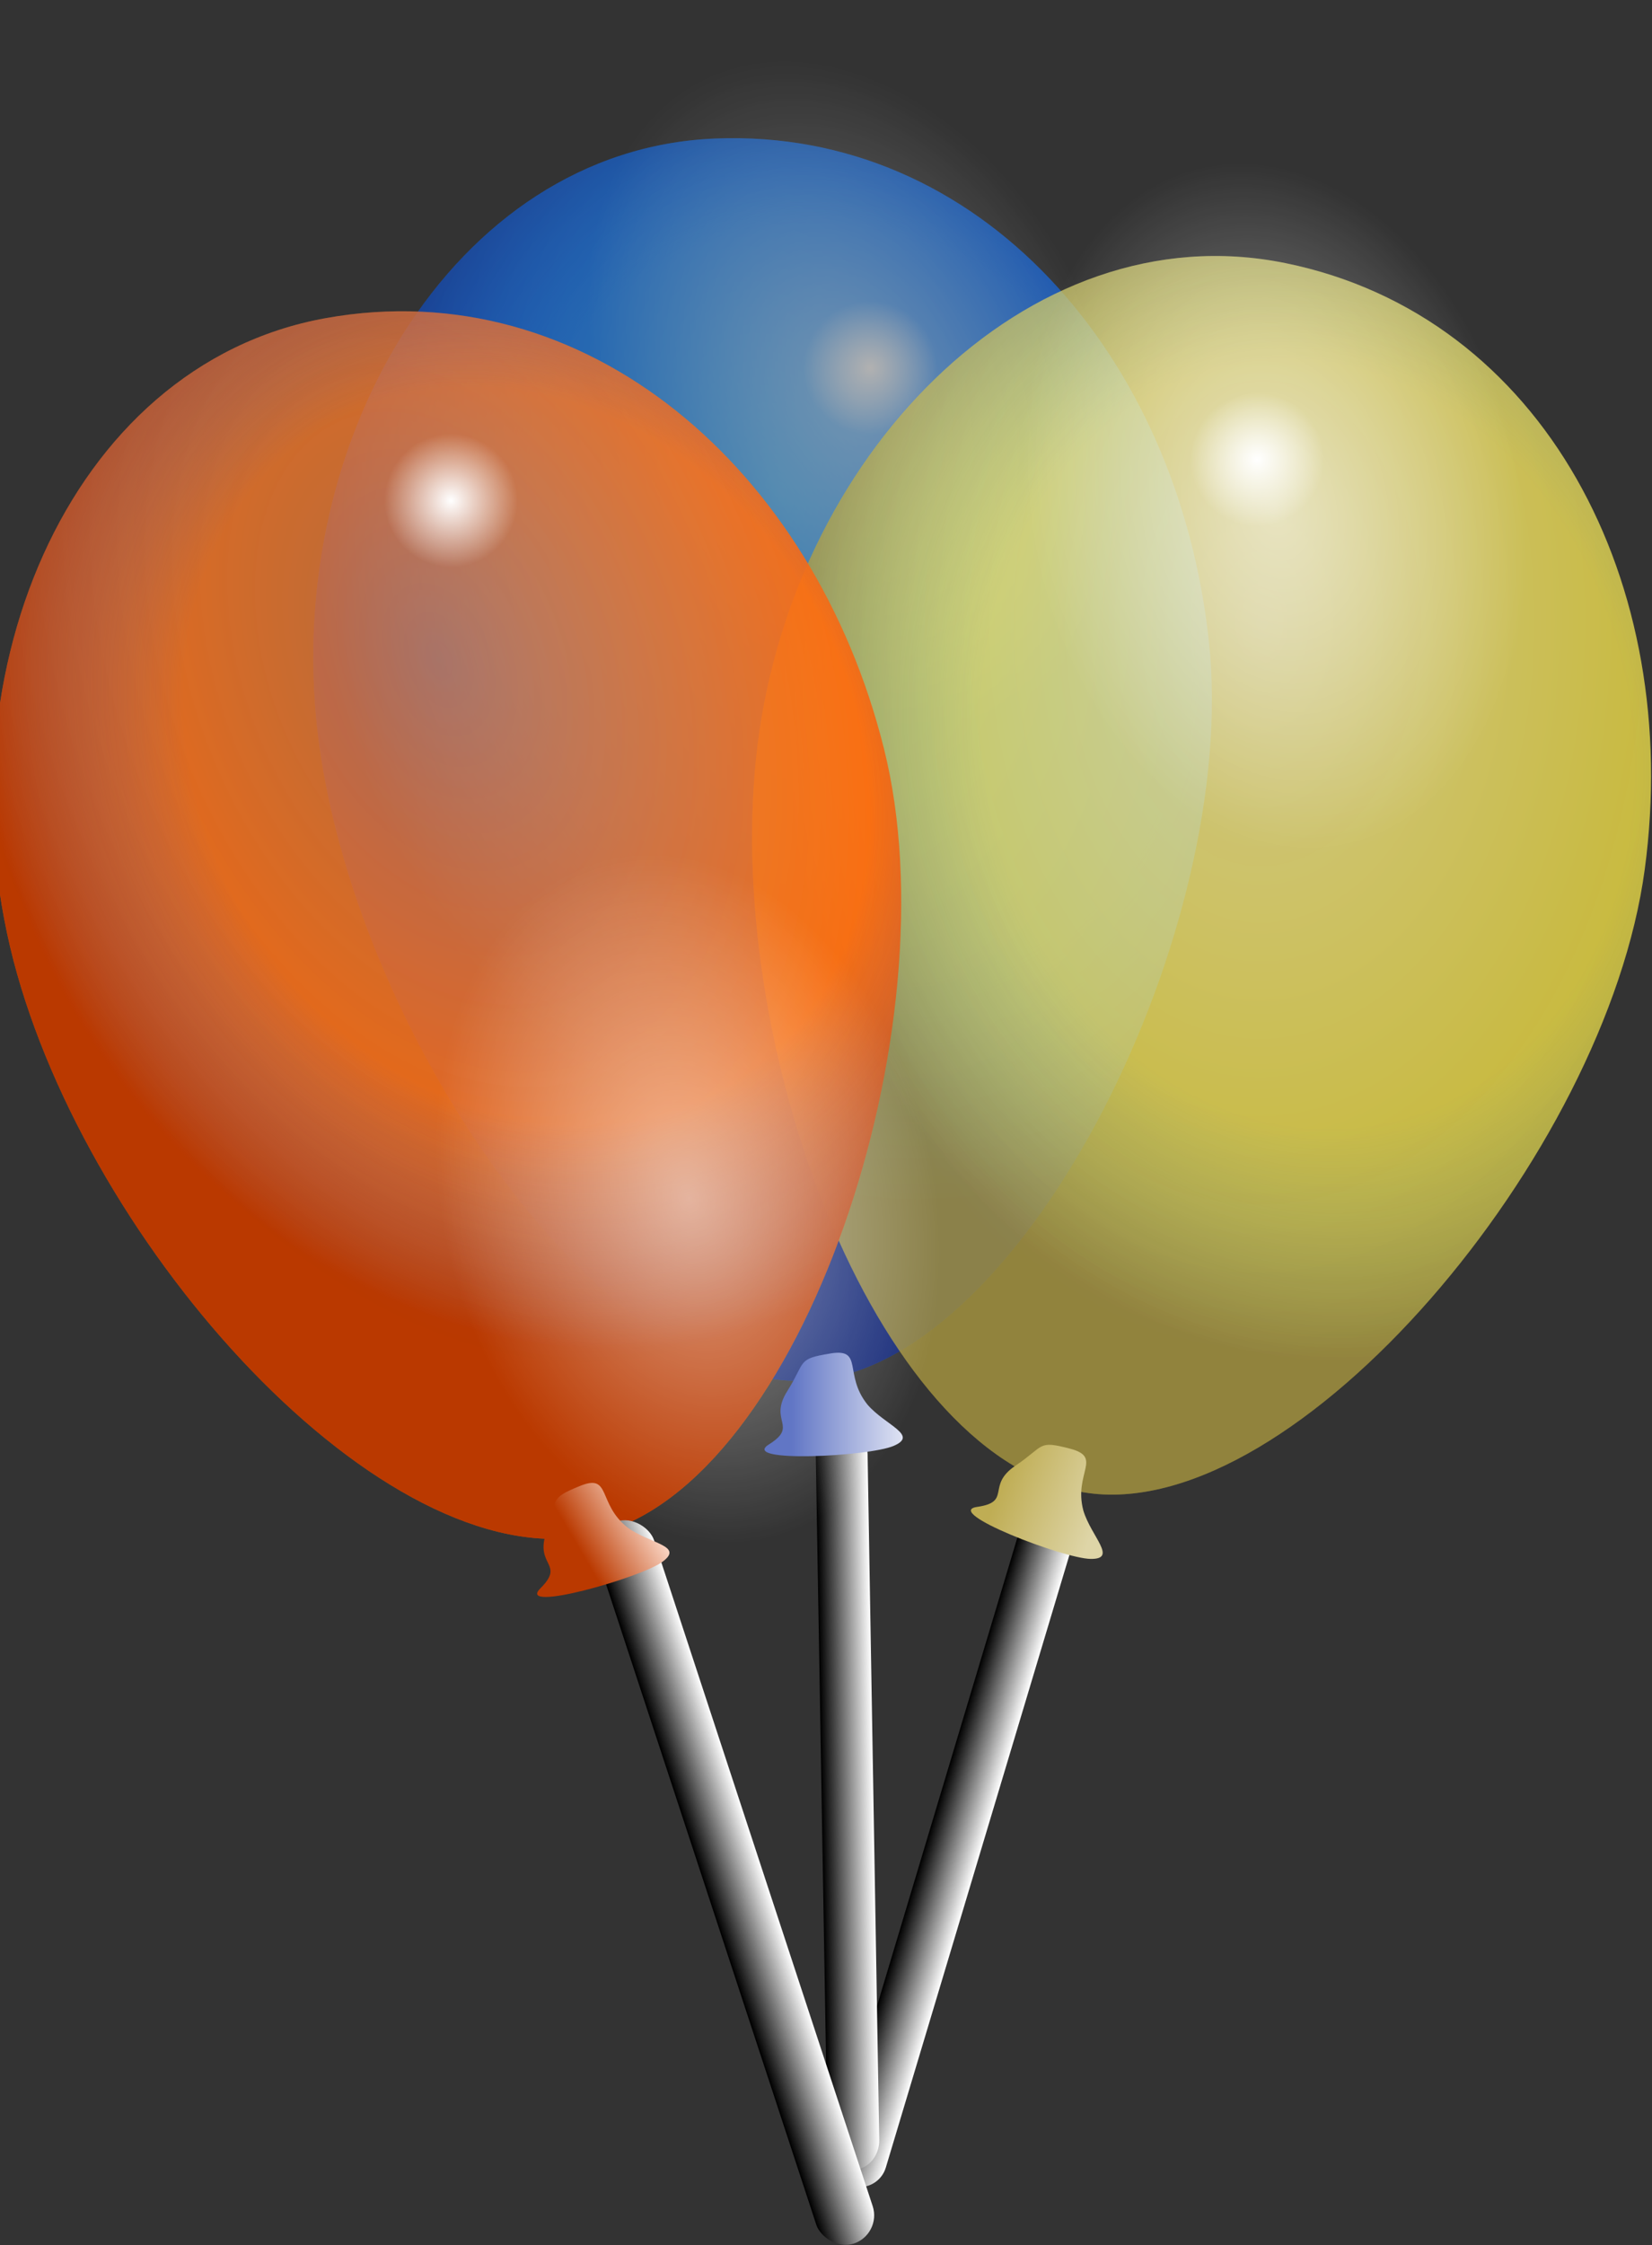
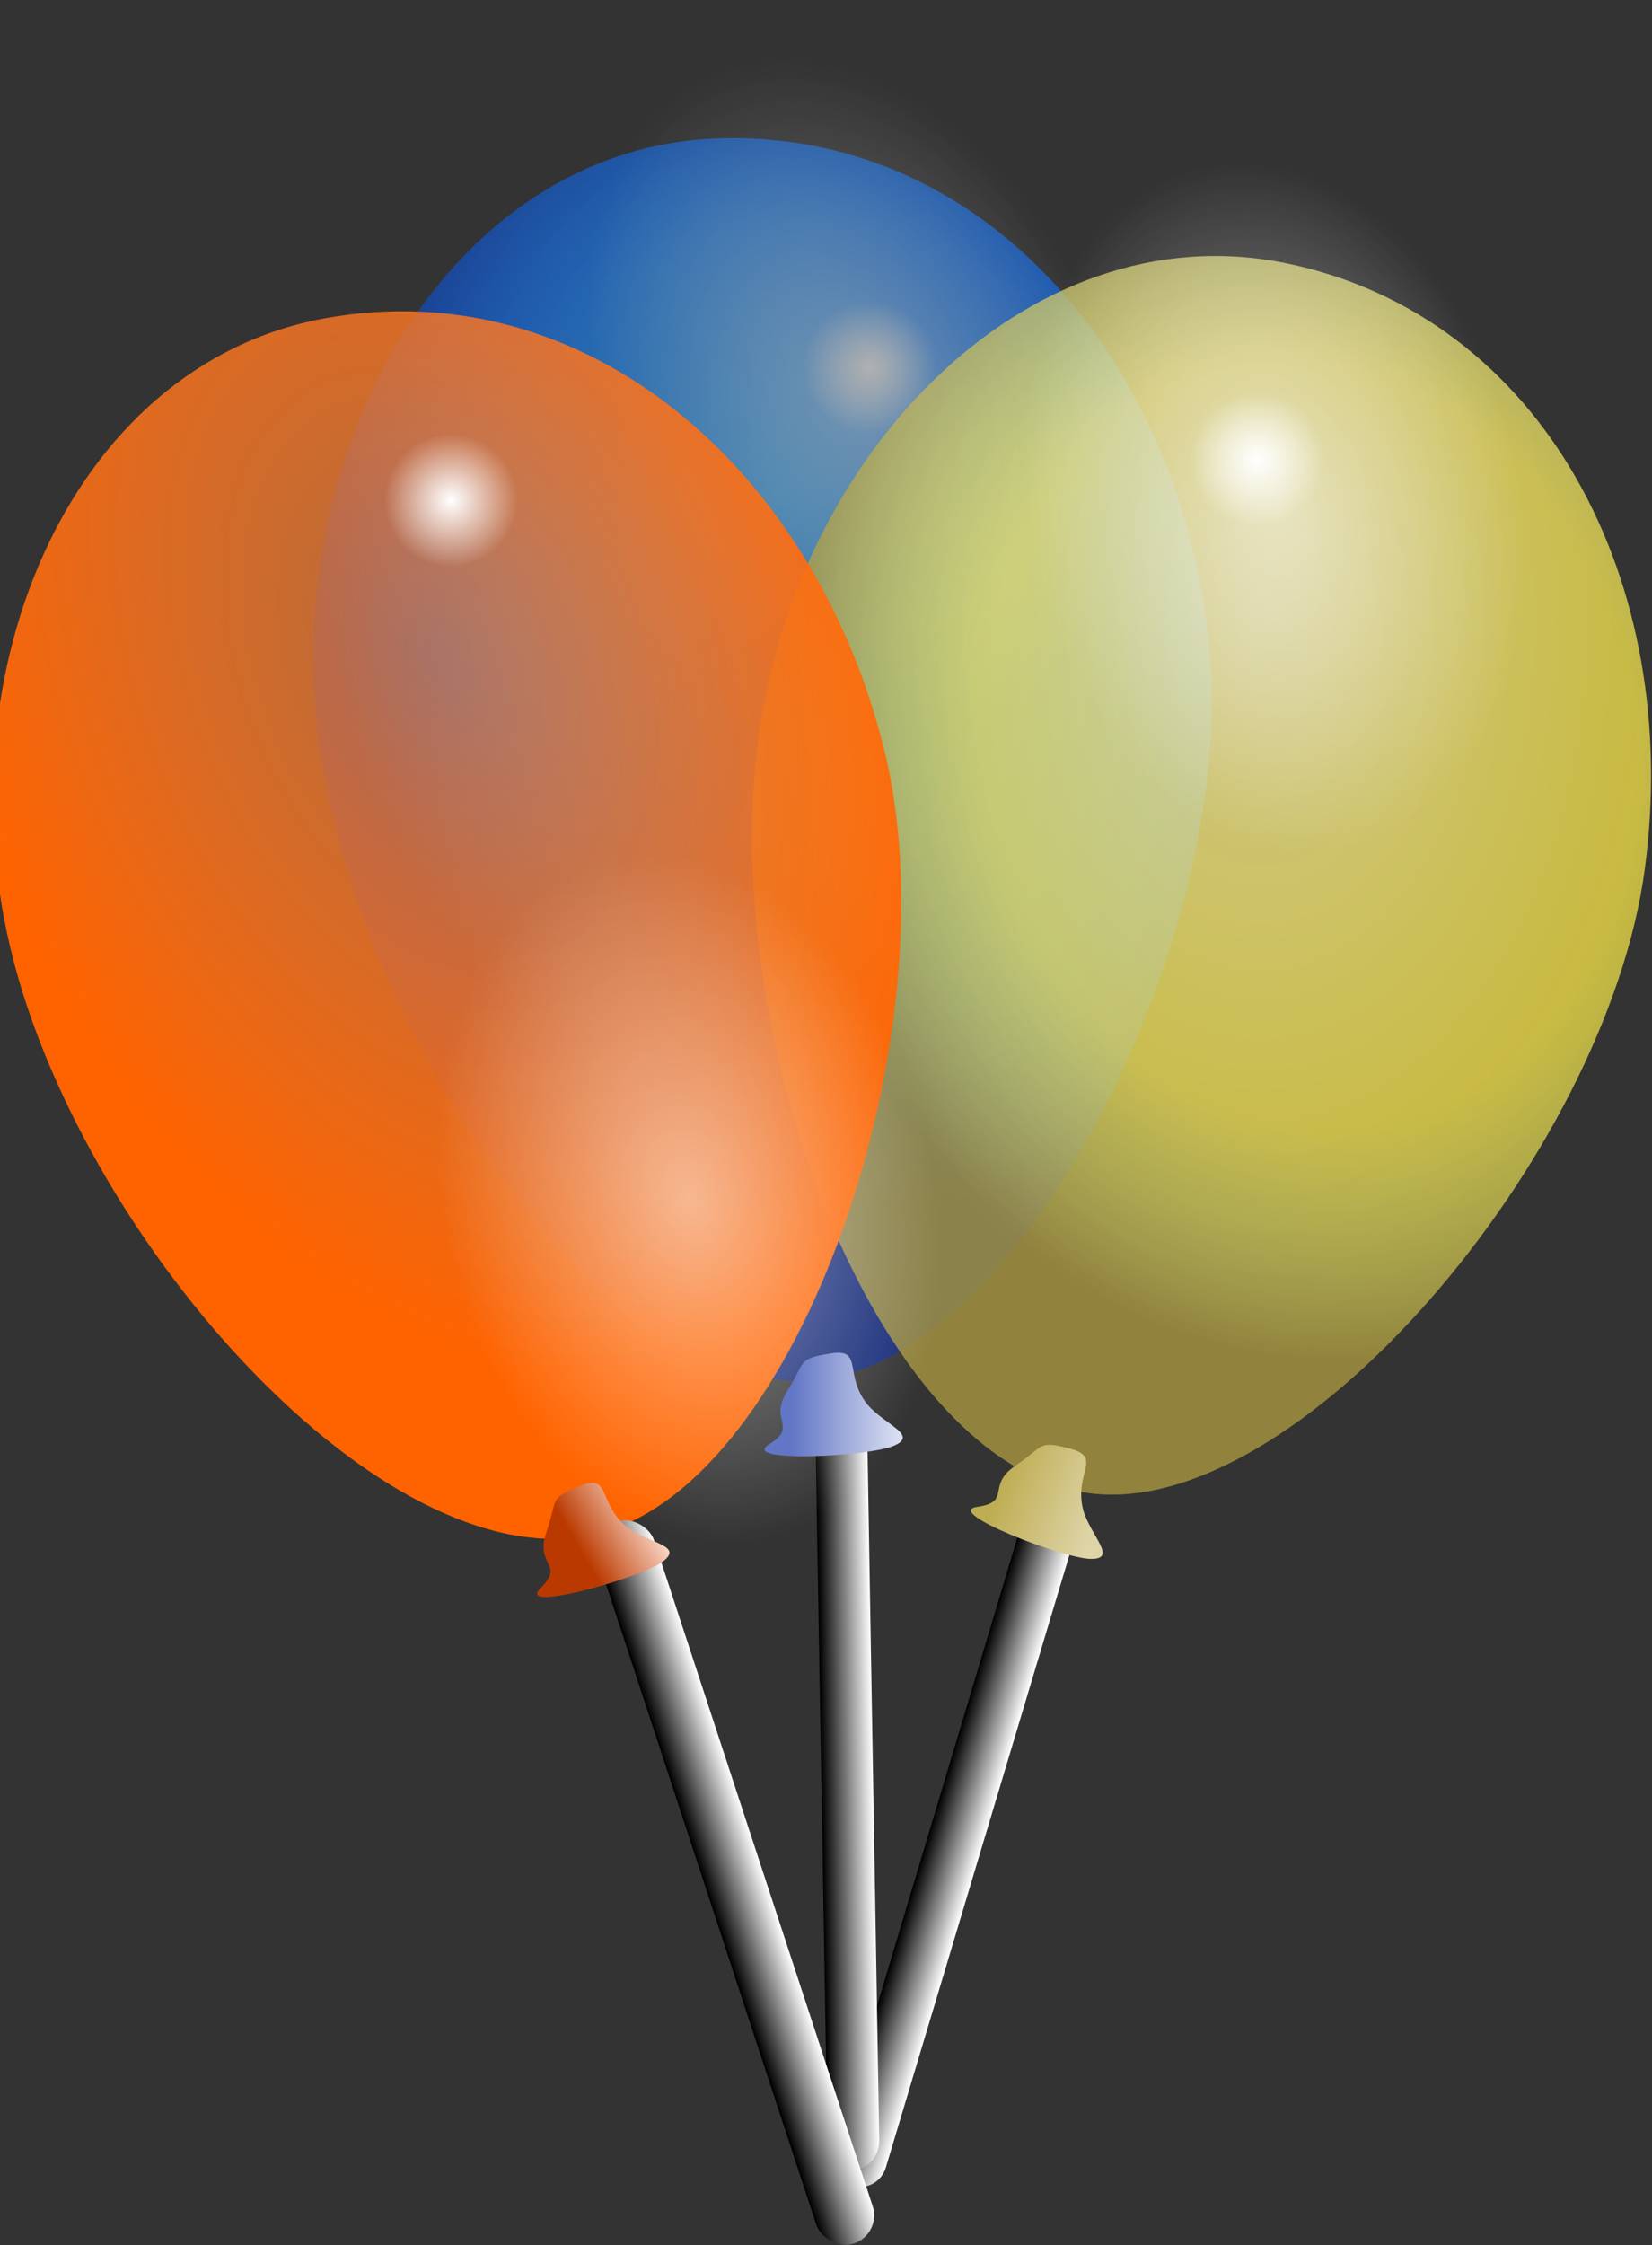
<svg xmlns="http://www.w3.org/2000/svg" xmlns:ns1="http://sodipodi.sourceforge.net/DTD/sodipodi-0.dtd" xmlns:ns2="http://www.inkscape.org/namespaces/inkscape" xmlns:xlink="http://www.w3.org/1999/xlink" width="102.79" height="139.635" version="1.0" id="svg339" ns1:docname="balloons.svg" ns2:version="1.0.1 (3bc2e813f5, 2020-09-07)">
  <rect width="100%" height="100%" fill="#333333" stroke="none" />
  <ns1:namedview pagecolor="#ffffff" bordercolor="#666666" borderopacity="1" objecttolerance="10" gridtolerance="10" guidetolerance="10" ns2:pageopacity="0" ns2:pageshadow="2" ns2:window-width="640" ns2:window-height="480" id="namedview341" showgrid="false" ns2:current-layer="svg339" ns2:snap-global="false" ns2:document-rotation="0" />
  <defs id="defs171">
    <linearGradient ns2:collect="always" id="linearGradient1806">
      <stop style="stop-color:#bfad54;stop-opacity:1" offset="0" id="stop1802" />
      <stop style="stop-color:#ded5a7;stop-opacity:1" offset="1" id="stop1804" />
    </linearGradient>
    <linearGradient ns2:collect="always" id="linearGradient1798">
      <stop style="stop-color:#6176c5;stop-opacity:1" offset="0" id="stop1794" />
      <stop style="stop-color:#dfe3f3;stop-opacity:1" offset="1" id="stop1796" />
    </linearGradient>
    <linearGradient ns2:collect="always" id="linearGradient1782">
      <stop style="stop-color:#ba3900;stop-opacity:1" offset="0" id="stop1778" />
      <stop style="stop-color:#ffe1d3;stop-opacity:1" offset="1" id="stop1780" />
    </linearGradient>
    <linearGradient ns2:collect="always" id="linearGradient1772">
      <stop style="stop-color:#000000;stop-opacity:1" offset="0" id="stop1768" />
      <stop style="stop-color:#ffffff;stop-opacity:1" offset="1" id="stop1770" />
    </linearGradient>
    <linearGradient id="linearGradient1608">
      <stop offset="0" style="stop-color:#00575f;stop-opacity:0" id="stop1602" />
      <stop offset="0.622" style="stop-color:#0062ff;stop-opacity:0" id="stop1604" />
      <stop offset="1" style="stop-color:#811500;stop-opacity:0.549" id="stop1606" />
    </linearGradient>
    <linearGradient id="linearGradient1507">
      <stop offset="0" style="stop-color:#00575f;stop-opacity:0" id="stop1501" />
      <stop offset="0.622" style="stop-color:#0062ff;stop-opacity:0" id="stop1503" />
      <stop offset="1" style="stop-color:#0b0059;stop-opacity:0.285" id="stop1505" />
    </linearGradient>
    <linearGradient id="linearGradient1491">
      <stop id="stop1487" style="stop-color:#fff5a2;stop-opacity:0.769" offset="0" />
      <stop id="stop1489" style="stop-color:#ffe931;stop-opacity:0.726" offset="1" />
    </linearGradient>
    <linearGradient id="linearGradient1485">
      <stop id="stop1481" style="stop-color:#ff8b42;stop-opacity:0.624" offset="0" />
      <stop id="stop1483" style="stop-color:#ff6300;stop-opacity:1" offset="1" />
    </linearGradient>
    <linearGradient id="linearGradient1331">
      <stop id="stop1325" style="stop-color:#00575f;stop-opacity:0" offset="0" />
      <stop id="stop1327" style="stop-color:#0062ff;stop-opacity:0" offset="0.622" />
      <stop id="stop1329" style="stop-color:#0b0059;stop-opacity:0.548" offset="1" />
    </linearGradient>
    <linearGradient id="id02">
      <stop offset="0" style="stop-color:#525252;stop-opacity:1" id="stop23" />
      <stop offset="1" style="stop-color:#d9d9d9;stop-opacity:1" id="stop25" />
    </linearGradient>
    <linearGradient id="id03">
      <stop offset="0" style="stop-color:white;stop-opacity:1" id="stop42" />
      <stop offset="1" style="stop-color:white;stop-opacity:0" id="stop44" />
    </linearGradient>
    <linearGradient id="id04">
      <stop offset="0" style="stop-color:#34abff;stop-opacity:1" id="stop54" />
      <stop offset="1" style="stop-color:#0057ff;stop-opacity:1" id="stop56" />
    </linearGradient>
    <radialGradient ns2:collect="always" xlink:href="#linearGradient1485" id="radialGradient1307" cx="-1266.16" cy="1688.06" fx="-1266.16" fy="1688.06" r="271.672" gradientTransform="matrix(0.998,-0.391,0.597,1.521,-2759.51,-1532.8)" gradientUnits="userSpaceOnUse" />
    <radialGradient ns2:collect="always" xlink:href="#linearGradient1608" id="radialGradient1323" gradientUnits="userSpaceOnUse" gradientTransform="matrix(0.962,-0.62,0.74,1.149,-3009.51,-1163.84)" cx="-1267.42" cy="1710.59" fx="-1267.42" fy="1710.59" r="271.672" />
    <radialGradient ns2:collect="always" xlink:href="#id03" id="radialGradient1407" gradientUnits="userSpaceOnUse" gradientTransform="matrix(0.42,0.057,-0.057,0.42,-3184.98,1297.64)" cx="457.1" cy="263.8" fx="457.143" fy="263.791" r="94.286" />
    <radialGradient ns2:collect="always" xlink:href="#id04" id="radialGradient1431" gradientUnits="userSpaceOnUse" gradientTransform="matrix(1.042,-0.25,0.381,1.589,-730.166,-1686.84)" cx="-1266.16" cy="1688.06" fx="-1266.16" fy="1688.06" r="271.672" />
    <radialGradient ns2:collect="always" xlink:href="#linearGradient1331" id="radialGradient1433" gradientUnits="userSpaceOnUse" gradientTransform="matrix(1.039,-0.481,0.575,1.24,-1028.67,-1355.89)" cx="-1267.42" cy="1710.59" fx="-1267.42" fy="1710.59" r="271.672" />
    <radialGradient ns2:collect="always" xlink:href="#id03" id="radialGradient1439" gradientUnits="userSpaceOnUse" gradientTransform="matrix(0.409,0.114,-0.114,0.409,-1509.01,1076.64)" cx="457.1" cy="263.8" fx="457.143" fy="263.791" r="94.286" />
    <radialGradient ns2:collect="always" xlink:href="#linearGradient1491" id="radialGradient1455" gradientUnits="userSpaceOnUse" gradientTransform="matrix(1.072,0.006,-0.009,1.634,711.353,-1519.6)" cx="-1266.16" cy="1688.06" fx="-1266.16" fy="1688.06" r="271.672" />
    <radialGradient ns2:collect="always" xlink:href="#linearGradient1507" id="radialGradient1457" gradientUnits="userSpaceOnUse" gradientTransform="matrix(1.124,-0.22,0.262,1.341,342.543,-1269.38)" cx="-1267.42" cy="1710.59" fx="-1267.42" fy="1710.59" r="271.672" />
    <radialGradient ns2:collect="always" xlink:href="#id03" id="radialGradient1463" gradientUnits="userSpaceOnUse" gradientTransform="matrix(0.37,0.208,-0.208,0.37,-778.293,940.731)" cx="457.1" cy="263.8" fx="457.143" fy="263.791" r="94.286" />
    <linearGradient ns2:collect="always" xlink:href="#linearGradient1772" id="linearGradient1774" x1="30.858" y1="129.272" x2="33.742" y2="129.272" gradientUnits="userSpaceOnUse" gradientTransform="matrix(1.281,0,0,1.281,-34.432,-40.029)" />
    <linearGradient ns2:collect="always" xlink:href="#linearGradient1782" id="linearGradient1784" x1="22.765" y1="122.008" x2="27.691" y2="119.124" gradientUnits="userSpaceOnUse" gradientTransform="matrix(0.897,0,0,0.897,16.822,-11.053)" />
    <linearGradient ns2:collect="always" xlink:href="#linearGradient1798" id="linearGradient1800" x1="55.437" y1="97.457" x2="63.144" y2="97.457" gradientUnits="userSpaceOnUse" gradientTransform="matrix(0.897,0,0,0.897,-0.456,-0.046)" />
    <linearGradient ns2:collect="always" xlink:href="#linearGradient1806" id="linearGradient1808" x1="70.064" y1="103.171" x2="76.709" y2="105.67" gradientUnits="userSpaceOnUse" gradientTransform="matrix(0.897,0,0,0.897,-0.547,-0.259)" />
    <linearGradient ns2:collect="always" xlink:href="#linearGradient1772" id="linearGradient2363" gradientUnits="userSpaceOnUse" gradientTransform="matrix(1.118,0,0,1.253,14.705,-48.666)" x1="30.858" y1="129.272" x2="33.742" y2="129.272" />
    <linearGradient ns2:collect="always" xlink:href="#linearGradient1772" id="linearGradient2367" gradientUnits="userSpaceOnUse" gradientTransform="matrix(1.183,0,0,1.183,51.594,-59.768)" x1="30.858" y1="129.272" x2="33.742" y2="129.272" />
    <radialGradient ns2:collect="always" xlink:href="#id03" id="radialGradient2383" gradientUnits="userSpaceOnUse" gradientTransform="matrix(0.759,-0.361,0.511,1.075,-1989.57,869.358)" cx="480.1" cy="516.9" fx="480.134" fy="516.869" r="175.437" />
    <radialGradient ns2:collect="always" xlink:href="#id03" id="radialGradient2385" gradientUnits="userSpaceOnUse" gradientTransform="matrix(0.823,-0.169,0.24,1.166,-1172.53,640.995)" cx="480.1" cy="516.9" fx="480.134" fy="516.869" r="175.437" />
    <radialGradient ns2:collect="always" xlink:href="#id03" id="radialGradient2387" gradientUnits="userSpaceOnUse" gradientTransform="matrix(0.702,-0.462,0.655,0.994,-3689.44,1146.77)" cx="480.1" cy="516.9" fx="480.134" fy="516.869" r="175.437" />
  </defs>
  <rect style="color:#000000;clip-rule:nonzero;display:inline;overflow:visible;visibility:visible;opacity:1;isolation:auto;mix-blend-mode:normal;color-interpolation:sRGB;color-interpolation-filters:linearRGB;solid-color:#000000;solid-opacity:1;vector-effect:none;fill:url(#linearGradient2367);fill-opacity:1;fill-rule:nonzero;stroke:none;stroke-width:2.921;stroke-linecap:butt;stroke-linejoin:miter;stroke-miterlimit:4;stroke-dasharray:none;stroke-dashoffset:0;stroke-opacity:1;marker:none;marker-start:none;marker-mid:none;marker-end:none;color-rendering:auto;image-rendering:auto;shape-rendering:auto;text-rendering:auto;enable-background:accumulate" id="rect2365" width="3.412" height="43.673" x="88.102" y="71.337" ry="1.706" transform="rotate(16.691)" />
  <rect transform="matrix(1,-0.029,0.017,1,0,0)" ry="1.807" y="90.17" x="49.196" height="46.248" width="3.223" id="rect2361" style="color:#000000;clip-rule:nonzero;display:inline;overflow:visible;visibility:visible;opacity:1;isolation:auto;mix-blend-mode:normal;color-interpolation:sRGB;color-interpolation-filters:linearRGB;solid-color:#000000;solid-opacity:1;vector-effect:none;fill:url(#linearGradient2363);fill-opacity:1;fill-rule:nonzero;stroke:none;stroke-width:2.921;stroke-linecap:butt;stroke-linejoin:miter;stroke-miterlimit:4;stroke-dasharray:none;stroke-dashoffset:0;stroke-opacity:1;marker:none;marker-start:none;marker-mid:none;marker-end:none;color-rendering:auto;image-rendering:auto;shape-rendering:auto;text-rendering:auto;enable-background:accumulate" />
  <g id="g1528" style="opacity:0.62;stroke-width:1.115" transform="matrix(0.104,0,0,0.104,194.767,-105.726)">
    <path style="fill:url(#radialGradient1431);fill-opacity:1;fill-rule:evenodd;stroke:none;stroke-width:1.115px;stroke-linecap:butt;stroke-linejoin:miter;stroke-opacity:1" d="m -1383.34,1841.82 c 124.61,-13.57 252.34,-269.84 233.85,-441.55 -18.48,-171.71 -137.44,-307.11 -295.25,-300.83 -157.81,6.27 -261.55,184.5 -236.97,362.92 24.59,178.42 173.76,393.03 298.37,379.46 z" id="path1419" ns2:connector-curvature="0" ns1:nodetypes="zzzzz" />
    <path ns1:nodetypes="zzzzz" ns2:connector-curvature="0" id="path1421" d="m -1383.34,1841.82 c 124.61,-13.57 252.34,-269.84 233.85,-441.55 -18.48,-171.71 -137.44,-307.11 -295.25,-300.83 -157.81,6.27 -261.55,184.5 -236.97,362.92 24.59,178.42 173.76,393.03 298.37,379.46 z" style="fill:url(#radialGradient1433);fill-opacity:1;fill-rule:evenodd;stroke:none;stroke-width:1.115px;stroke-linecap:butt;stroke-linejoin:miter;stroke-opacity:1" />
    <path ns2:connector-curvature="0" id="path1423" d="m -1217.43,1169.3 c 55.21,116.15 33.47,241.85 -48.44,280.8 -81.91,38.93 -193.11,-23.57 -248.32,-139.72 -55.21,-116.14 -33.52,-241.94 48.4,-280.89 81.91,-38.928 193.16,23.66 248.36,139.81 z" style="opacity:0.53;fill:url(#radialGradient2383);stroke-width:0.702;stroke-linecap:round;stroke-linejoin:round" />
    <path style="fill:url(#radialGradient1439);stroke-width:0.298;stroke-linecap:round;stroke-linejoin:round" d="m -1313.75,1247.28 c -5.93,21.3 -27.99,33.73 -49.27,27.79 -21.26,-5.93 -33.69,-27.98 -27.76,-49.27 5.94,-21.29 28,-33.72 49.25,-27.8 21.29,5.94 33.72,27.99 27.78,49.28 z" id="path1425" ns2:connector-curvature="0" />
  </g>
  <use height="100%" width="100%" transform="matrix(0.097,0.036,-0.036,0.097,237.005,-7.543)" id="use1427" xlink:href="#path1423" y="0" x="0" style="stroke-width:1.115" />
  <g id="g1690" transform="matrix(0.104,0,0,0.104,147.275,-89.288)" style="stroke-width:1.115">
    <path ns1:nodetypes="zzzzz" ns2:connector-curvature="0" id="path1443" d="m -764.486,1751.5 c 124.254,16.54 309.413,-201.88 332.404,-373.05 23,-171.16 -60.231,-331.01 -214.988,-362.56 -154.756,-31.545 -298.013,116.81 -316.683,295.94 -18.67,179.13 75.014,423.13 199.267,439.67 z" style="fill:url(#radialGradient1455);fill-opacity:1;fill-rule:evenodd;stroke:none;stroke-width:1.115px;stroke-linecap:butt;stroke-linejoin:miter;stroke-opacity:1" />
    <path style="fill:url(#radialGradient1457);fill-opacity:1;fill-rule:evenodd;stroke:none;stroke-width:1.115px;stroke-linecap:butt;stroke-linejoin:miter;stroke-opacity:1" d="m -764.486,1751.5 c 124.254,16.54 309.413,-201.88 332.404,-373.05 23,-171.16 -60.231,-331.01 -214.988,-362.56 -154.756,-31.545 -298.013,116.81 -316.683,295.94 -18.67,179.13 75.014,423.13 199.267,439.67 z" id="path1445" ns2:connector-curvature="0" ns1:nodetypes="zzzzz" />
    <path style="opacity:0.53;fill:url(#radialGradient2385);stroke-width:0.702;stroke-linecap:round;stroke-linejoin:round" d="m -494.191,1116.43 c 25.913,125.97 -25.174,242.86 -114.012,261.15 -88.835,18.28 -181.921,-68.95 -207.837,-194.91 -25.917,-125.96 25.147,-242.956 113.985,-261.25 88.835,-18.28 181.948,69.045 207.864,195.01 z" id="path1447" ns2:connector-curvature="0" />
    <path ns2:connector-curvature="0" id="path1449" d="m -629.353,1153.03 c -10.841,19.26 -35.227,26.08 -54.479,15.24 -19.229,-10.83 -26.047,-35.22 -15.209,-54.47 10.85,-19.26 35.232,-26.07 54.455,-15.26 19.262,10.85 26.074,35.22 15.233,54.49 z" style="fill:url(#radialGradient1463);stroke-width:0.298;stroke-linecap:round;stroke-linejoin:round" />
    <use height="100%" width="100%" transform="rotate(20.175,-1835.9,1409.79)" id="use1451" xlink:href="#path1447" y="0" x="0" style="stroke-width:1.115" />
  </g>
  <g id="g1717" transform="matrix(0.104,0,0,0.104,340.893,-118.056)" style="stroke-width:1.115">
    <path ns1:nodetypes="zzzzz" ns2:connector-curvature="0" id="path1299" d="m -2919.73,2052.23 c 121.55,-30.63 212.71,-302.07 170.71,-469.59 -41.99,-167.52 -178.48,-285.21 -333.92,-257.23 -155.44,27.98 -233.61,218.82 -184.65,392.14 48.96,173.32 226.31,365.31 347.86,334.68 z" style="fill:url(#radialGradient1307);fill-opacity:1;fill-rule:evenodd;stroke:none;stroke-width:1.115px;stroke-linecap:butt;stroke-linejoin:miter;stroke-opacity:1" />
-     <path style="fill:url(#radialGradient1323);fill-opacity:1;fill-rule:evenodd;stroke:none;stroke-width:1.115px;stroke-linecap:butt;stroke-linejoin:miter;stroke-opacity:1" d="m -2919.73,2052.23 c 121.55,-30.63 212.71,-302.07 170.71,-469.59 -41.99,-167.52 -178.48,-285.21 -333.92,-257.23 -155.44,27.98 -233.61,218.82 -184.65,392.14 48.96,173.32 226.31,365.31 347.86,334.68 z" id="path1321" ns2:connector-curvature="0" ns1:nodetypes="zzzzz" />
    <path ns2:connector-curvature="0" id="use1181" d="m -2968.04,1439.71 c -2.94,21.91 -23.07,37.27 -44.97,34.32 -21.87,-2.94 -37.23,-23.07 -34.29,-44.97 2.95,-21.91 23.08,-37.26 44.94,-34.33 21.91,2.95 37.26,23.07 34.32,44.98 z" style="fill:url(#radialGradient1407);stroke-width:0.298;stroke-linecap:round;stroke-linejoin:round" />
    <use height="100%" width="100%" transform="rotate(20.175,-4101.25,2061.61)" id="use1185" xlink:href="#path187" y="0" x="0" style="stroke-width:1.115" />
    <path style="opacity:0.53;fill:url(#radialGradient2387);stroke-width:0.702;stroke-linecap:round;stroke-linejoin:round" d="m -2883.3,1337.35 c 70.7,107.43 66.51,234.93 -9.25,284.8 -75.76,49.86 -194.52,3.29 -265.22,-104.13 -70.7,-107.42 -66.57,-235.01 9.19,-284.88 75.76,-49.87 194.58,-3.21 265.28,104.21 z" id="path187" ns2:connector-curvature="0" />
  </g>
  <rect style="color:#000000;clip-rule:nonzero;display:inline;overflow:visible;visibility:visible;opacity:1;isolation:auto;mix-blend-mode:normal;color-interpolation:sRGB;color-interpolation-filters:linearRGB;solid-color:#000000;solid-opacity:1;vector-effect:none;fill:url(#linearGradient1774);fill-opacity:1;fill-rule:nonzero;stroke:none;stroke-width:2.921;stroke-linecap:butt;stroke-linejoin:miter;stroke-miterlimit:4;stroke-dasharray:none;stroke-dashoffset:0;stroke-opacity:1;marker:none;marker-start:none;marker-mid:none;marker-end:none;color-rendering:auto;image-rendering:auto;shape-rendering:auto;text-rendering:auto;enable-background:accumulate" id="rect1766" width="3.693" height="47.272" x="5.084" y="101.878" ry="1.847" transform="rotate(-18.18)" />
  <path style="fill:url(#linearGradient1784);fill-opacity:1;fill-rule:evenodd;stroke:none;stroke-width:1px;stroke-linecap:butt;stroke-linejoin:miter;stroke-opacity:1" d="m 36.083,92.422 c 1.967,-0.801 1.066,1.089 2.969,2.587 1.372,1.006 3.537,1.125 2.165,2.13 -1.372,1.006 -9.144,3.201 -7.59,1.646 1.554,-1.555 -0.366,-1.372 0.366,-3.475 0.732,-2.103 0.123,-2.087 2.09,-2.888 z" id="path1776" ns2:connector-curvature="0" ns1:nodetypes="zcccsz" />
  <path ns1:nodetypes="zcccsz" ns2:connector-curvature="0" id="path1786" d="m 51.665,84.179 c 2.097,-0.34 0.795,1.301 2.314,3.186 1.111,1.288 3.195,1.888 1.633,2.56 -1.562,0.674 -9.629,1.072 -7.766,-0.09 1.863,-1.168 -0.049,-1.42 1.135,-3.306 1.184,-1.886 0.587,-2.006 2.684,-2.347 z" style="fill:url(#linearGradient1800);fill-opacity:1;fill-rule:evenodd;stroke:none;stroke-width:1px;stroke-linecap:butt;stroke-linejoin:miter;stroke-opacity:1" />
  <path style="fill:url(#linearGradient1808);fill-opacity:1;fill-rule:evenodd;stroke:none;stroke-width:1px;stroke-linecap:butt;stroke-linejoin:miter;stroke-opacity:1" d="m 66.587,90.104 c 2.054,0.541 0.199,1.511 0.822,3.852 0.493,1.628 2.154,3.021 0.454,3.002 -1.701,-0.02 -9.236,-2.927 -7.06,-3.236 2.177,-0.311 0.531,-1.317 2.378,-2.561 1.847,-1.242 1.351,-1.595 3.405,-1.057 z" id="path1790" ns2:connector-curvature="0" ns1:nodetypes="zcccsz" />
</svg>